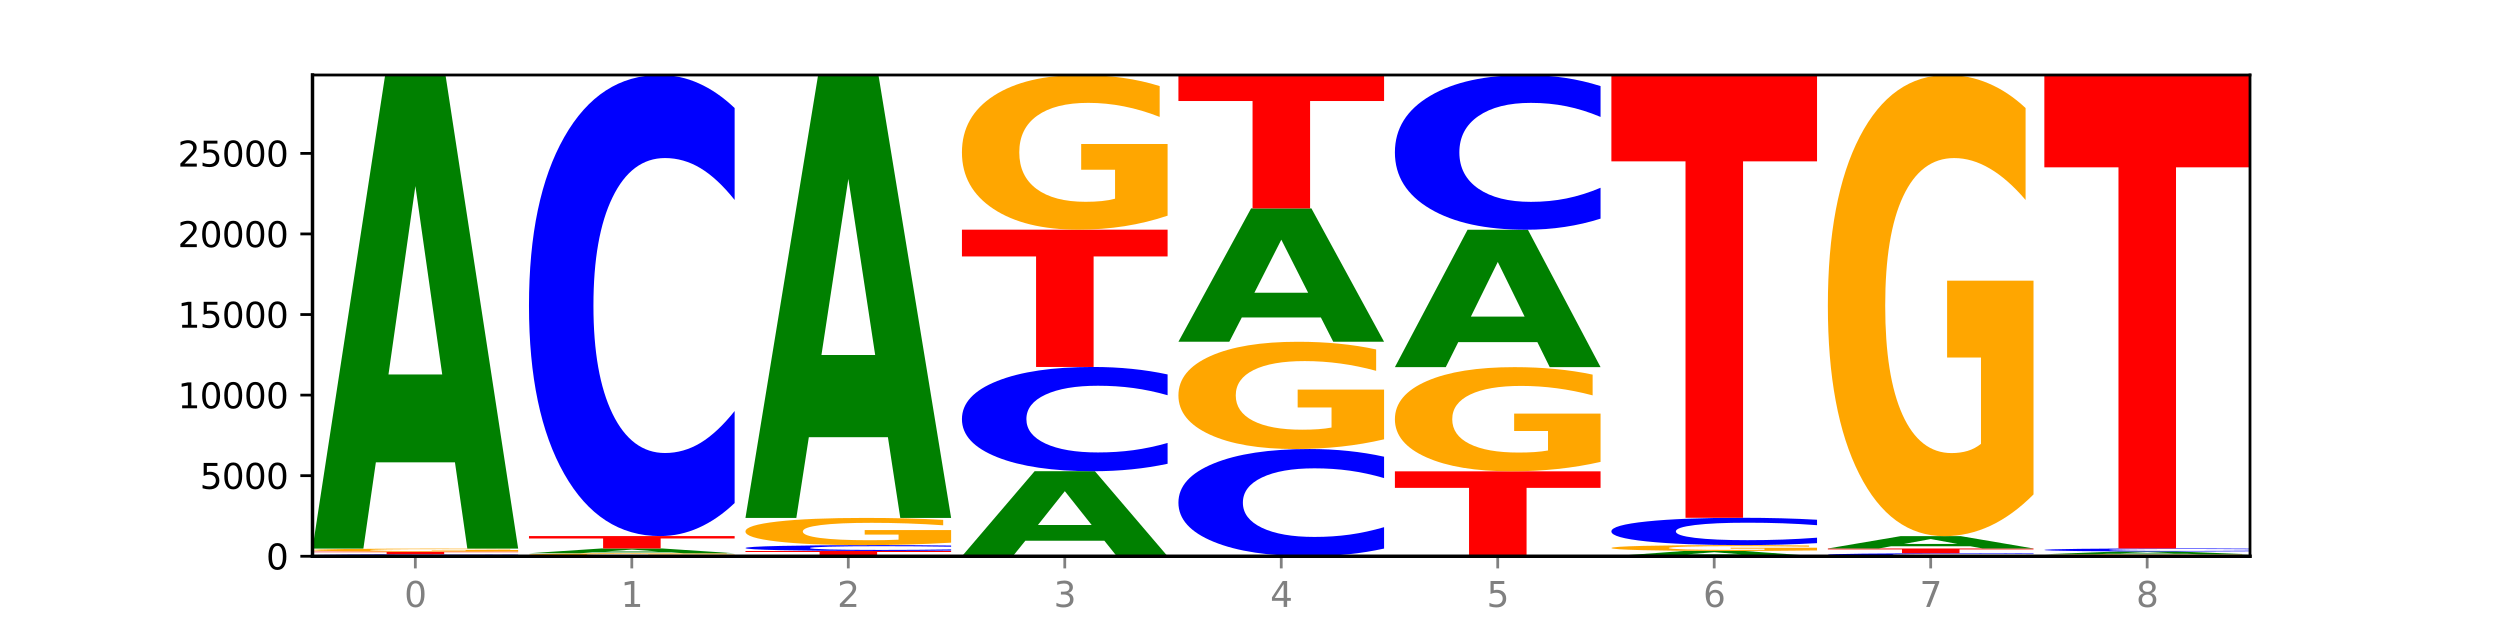
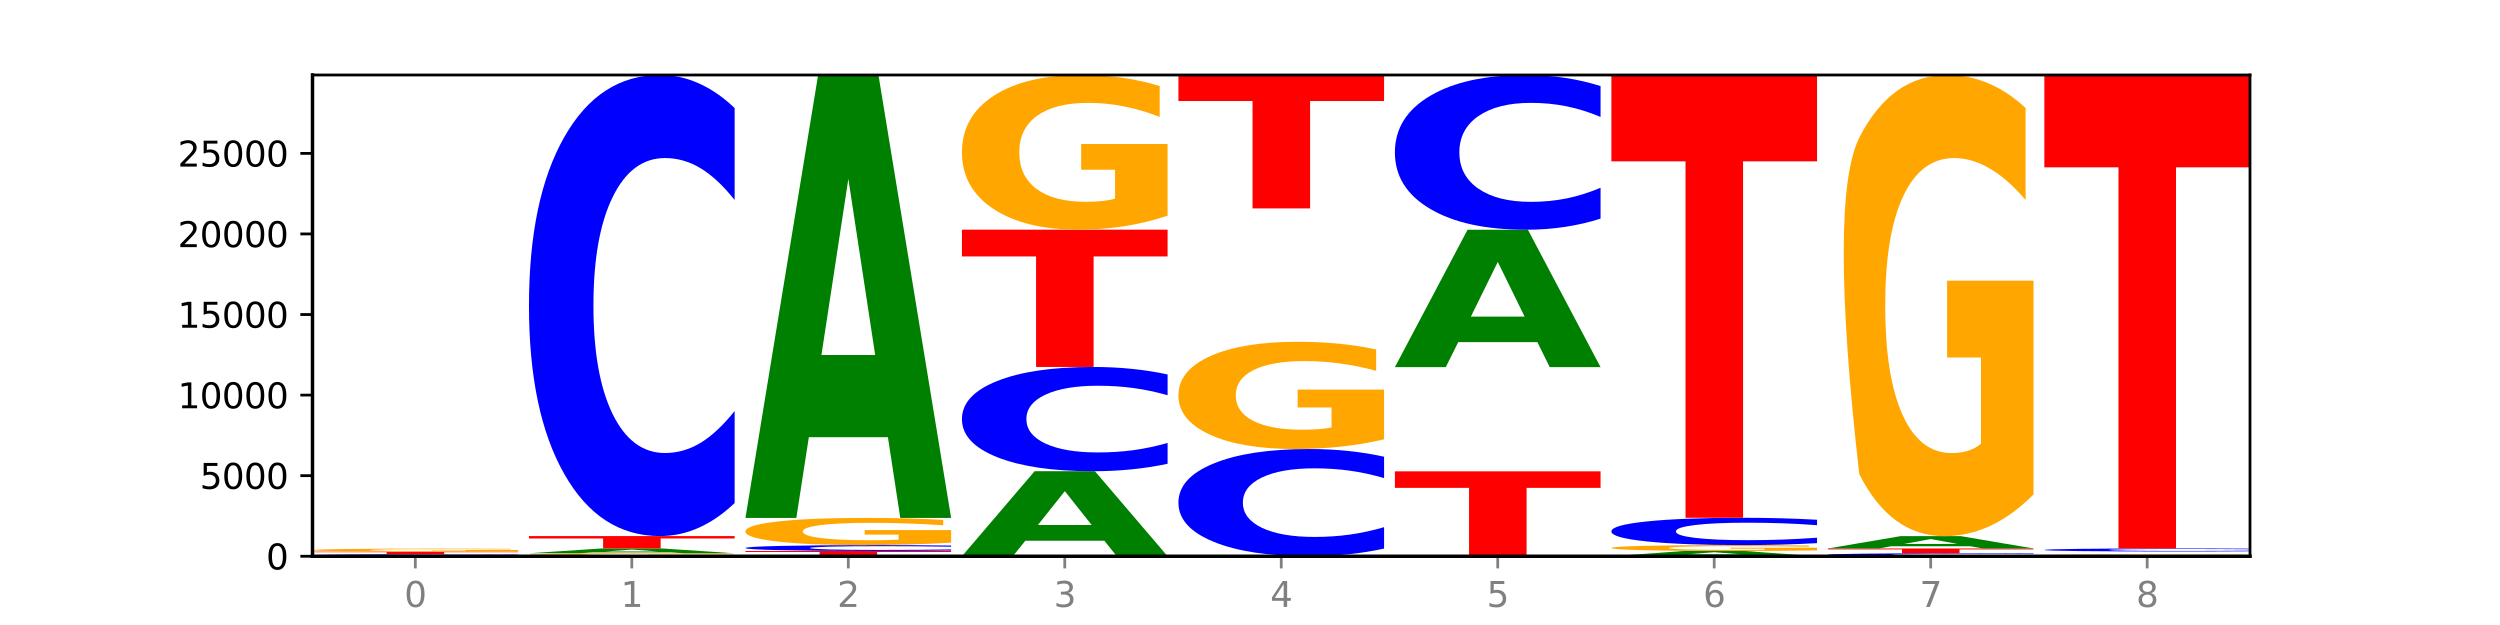
<svg xmlns="http://www.w3.org/2000/svg" xmlns:xlink="http://www.w3.org/1999/xlink" width="720pt" height="180pt" viewBox="0 0 720 180" version="1.1">
  <defs>
    <style type="text/css">*{stroke-linejoin: round; stroke-linecap: butt}</style>
  </defs>
  <g id="figure_1">
    <g id="patch_1">
      <path d="M 0 180  L 720 180  L 720 0  L 0 0  z " style="fill: #ffffff" />
    </g>
    <g id="axes_1">
      <g id="patch_2">
        <path d="M 90 160.2  L 648 160.2  L 648 21.6  L 90 21.6  z " style="fill: #ffffff" />
      </g>
      <g id="line2d_1">
        <path d="M 90 160.2  L 648 160.2  " clip-path="url(#pfe49b42ca8)" style="fill: none; stroke: #000000; stroke-width: 0.5; stroke-linecap: square" />
      </g>
      <g id="patch_3">
        <path d="M 149.229 160.16  Q 144.275 160.18 138.917 160.19  Q 133.56 160.2 127.725 160.2  Q 110.325 160.2 100.163 160.124  Q 90 160.049 90 159.919  Q 90 159.79 100.163 159.714  Q 110.325 159.638 127.725 159.638  Q 133.56 159.638 138.917 159.649  Q 144.275 159.659 149.229 159.679  L 149.229 159.791  Q 144.23 159.764 139.38 159.752  Q 134.53 159.74 129.173 159.74  Q 119.562 159.74 114.056 159.787  Q 108.564 159.835 108.564 159.919  Q 108.564 160.003 114.056 160.051  Q 119.562 160.099 129.173 160.099  Q 134.53 160.099 139.38 160.087  Q 144.23 160.074 149.229 160.048  L 149.229 160.16  z " clip-path="url(#pfe49b42ca8)" style="fill: #0000ff" />
      </g>
      <g id="patch_4">
        <path d="M 90 158.877  L 149.229 158.877  L 149.229 159.026  L 127.92 159.026  L 127.92 159.638  L 111.35 159.638  L 111.35 159.026  L 90 159.026  L 90 158.877  z " clip-path="url(#pfe49b42ca8)" style="fill: #ff0000" />
      </g>
      <g id="patch_5">
        <path d="M 149.229 158.798  Q 143.256 158.838 136.831 158.858  Q 130.406 158.877 123.557 158.877  Q 108.079 158.877 99.04 158.759  Q 90 158.641 90 158.439  Q 90 158.235 99.199 158.117  Q 108.411 158 124.433 158  Q 130.605 158 136.26 158.016  Q 141.928 158.032 146.946 158.063  L 146.946 158.238  Q 141.769 158.198 136.645 158.178  Q 131.521 158.158 126.371 158.158  Q 116.84 158.158 111.677 158.231  Q 106.513 158.304 106.513 158.439  Q 106.513 158.573 111.491 158.646  Q 116.469 158.719 125.628 158.719  Q 128.123 158.719 130.26 158.715  Q 132.397 158.711 134.097 158.702  L 134.097 158.538  L 124.34 158.538  L 124.34 158.391  L 149.229 158.391  L 149.229 158.798  z " clip-path="url(#pfe49b42ca8)" style="fill: #ffa600" />
      </g>
      <g id="patch_6">
-         <path d="M 131.028 133.152  L 108.249 133.152  L 104.653 158  L 90 158  L 110.926 21.6  L 128.303 21.6  L 149.229 158  L 134.588 158  L 131.028 133.152  z M 111.882 107.837  L 127.359 107.837  L 119.633 53.581  L 111.882 107.837  z " clip-path="url(#pfe49b42ca8)" style="fill: #008000" />
-       </g>
+         </g>
      <g id="patch_7">
        <path d="M 211.575 160.122  Q 205.602 160.161 199.177 160.181  Q 192.753 160.2 185.903 160.2  Q 170.426 160.2 161.386 160.084  Q 152.346 159.969 152.346 159.771  Q 152.346 159.571 161.545 159.456  Q 170.758 159.341 186.779 159.341  Q 192.952 159.341 198.607 159.357  Q 204.275 159.372 209.292 159.403  L 209.292 159.574  Q 204.115 159.535 198.992 159.516  Q 193.868 159.496 188.717 159.496  Q 179.187 159.496 174.023 159.567  Q 168.859 159.638 168.859 159.771  Q 168.859 159.902 173.837 159.974  Q 178.815 160.045 187.974 160.045  Q 190.47 160.045 192.607 160.041  Q 194.744 160.037 196.443 160.028  L 196.443 159.867  L 186.686 159.867  L 186.686 159.724  L 211.575 159.724  L 211.575 160.122  z " clip-path="url(#pfe49b42ca8)" style="fill: #ffa600" />
      </g>
      <g id="patch_8">
        <path d="M 193.374 159.089  L 170.596 159.089  L 166.999 159.341  L 152.346 159.341  L 173.272 157.954  L 190.65 157.954  L 211.575 159.341  L 196.935 159.341  L 193.374 159.089  z M 174.229 158.831  L 189.705 158.831  L 181.979 158.279  L 174.229 158.831  z " clip-path="url(#pfe49b42ca8)" style="fill: #008000" />
      </g>
      <g id="patch_9">
        <path d="M 152.346 154.389  L 211.575 154.389  L 211.575 155.085  L 190.267 155.085  L 190.267 157.954  L 173.696 157.954  L 173.696 155.085  L 152.346 155.085  L 152.346 154.389  z " clip-path="url(#pfe49b42ca8)" style="fill: #ff0000" />
      </g>
      <g id="patch_10">
        <path d="M 211.575 144.871  Q 206.621 149.589 201.264 151.976  Q 195.906 154.389 190.071 154.389  Q 172.671 154.389 162.509 136.505  Q 152.346 118.62 152.346 88.036  Q 152.346 57.342 162.509 39.484  Q 172.671 21.6 190.071 21.6  Q 195.906 21.6 201.264 24.014  Q 206.621 26.4 211.575 31.118  L 211.575 57.588  Q 206.576 51.334 201.726 48.427  Q 196.876 45.519 191.519 45.519  Q 181.909 45.519 176.402 56.848  Q 170.91 68.149 170.91 88.036  Q 170.91 107.84 176.402 119.169  Q 181.909 130.47 191.519 130.47  Q 196.876 130.47 201.726 127.563  Q 206.576 124.628 211.575 118.374  L 211.575 144.871  z " clip-path="url(#pfe49b42ca8)" style="fill: #0000ff" />
      </g>
      <g id="patch_11">
        <path d="M 214.693 158.682  L 273.922 158.682  L 273.922 158.978  L 252.613 158.978  L 252.613 160.2  L 236.043 160.2  L 236.043 158.978  L 214.693 158.978  L 214.693 158.682  z " clip-path="url(#pfe49b42ca8)" style="fill: #ff0000" />
      </g>
      <g id="patch_12">
        <path d="M 273.922 158.562  Q 268.967 158.621 263.61 158.652  Q 258.253 158.682 252.418 158.682  Q 235.018 158.682 224.855 158.455  Q 214.693 158.229 214.693 157.841  Q 214.693 157.451 224.855 157.225  Q 235.018 156.998 252.418 156.998  Q 258.253 156.998 263.61 157.028  Q 268.967 157.059 273.922 157.118  L 273.922 157.454  Q 268.923 157.375 264.073 157.338  Q 259.223 157.301 253.865 157.301  Q 244.255 157.301 238.748 157.445  Q 233.257 157.588 233.257 157.841  Q 233.257 158.092 238.748 158.236  Q 244.255 158.379 253.865 158.379  Q 259.223 158.379 264.073 158.342  Q 268.923 158.305 273.922 158.225  L 273.922 158.562  z " clip-path="url(#pfe49b42ca8)" style="fill: #0000ff" />
      </g>
      <g id="patch_13">
        <path d="M 273.922 156.288  Q 267.948 156.643 261.524 156.821  Q 255.099 156.998 248.25 156.998  Q 232.772 156.998 223.732 155.942  Q 214.693 154.886 214.693 153.081  Q 214.693 151.254 223.892 150.207  Q 233.104 149.159 249.126 149.159  Q 255.298 149.159 260.953 149.301  Q 266.621 149.442 271.639 149.721  L 271.639 151.283  Q 266.462 150.926 261.338 150.749  Q 256.214 150.571 251.064 150.571  Q 241.533 150.571 236.369 151.222  Q 231.206 151.871 231.206 153.081  Q 231.206 154.279 236.184 154.933  Q 241.161 155.586 250.32 155.586  Q 252.816 155.586 254.953 155.548  Q 257.09 155.51 258.789 155.429  L 258.789 153.962  L 249.033 153.962  L 249.033 152.655  L 273.922 152.655  L 273.922 156.288  z " clip-path="url(#pfe49b42ca8)" style="fill: #ffa600" />
      </g>
      <g id="patch_14">
        <path d="M 255.721 125.922  L 232.942 125.922  L 229.346 149.159  L 214.693 149.159  L 235.618 21.6  L 252.996 21.6  L 273.922 149.159  L 259.281 149.159  L 255.721 125.922  z M 236.575 102.247  L 252.051 102.247  L 244.325 51.508  L 236.575 102.247  z " clip-path="url(#pfe49b42ca8)" style="fill: #008000" />
      </g>
      <g id="patch_15">
        <path d="M 318.067 155.739  L 295.289 155.739  L 291.692 160.2  L 277.039 160.2  L 297.965 135.714  L 315.342 135.714  L 336.268 160.2  L 321.627 160.2  L 318.067 155.739  z M 298.922 151.195  L 314.398 151.195  L 306.672 141.455  L 298.922 151.195  z " clip-path="url(#pfe49b42ca8)" style="fill: #008000" />
      </g>
      <g id="patch_16">
        <path d="M 336.268 133.562  Q 331.314 134.628 325.956 135.168  Q 320.599 135.714 314.764 135.714  Q 297.364 135.714 287.202 131.67  Q 277.039 127.625 277.039 120.709  Q 277.039 113.769 287.202 109.731  Q 297.364 105.686 314.764 105.686  Q 320.599 105.686 325.956 106.232  Q 331.314 106.772 336.268 107.839  L 336.268 113.824  Q 331.269 112.41 326.419 111.753  Q 321.569 111.095 316.212 111.095  Q 306.601 111.095 301.095 113.657  Q 295.603 116.212 295.603 120.709  Q 295.603 125.188 301.095 127.75  Q 306.601 130.305 316.212 130.305  Q 321.569 130.305 326.419 129.648  Q 331.269 128.984 336.268 127.57  L 336.268 133.562  z " clip-path="url(#pfe49b42ca8)" style="fill: #0000ff" />
      </g>
      <g id="patch_17">
        <path d="M 277.039 66.145  L 336.268 66.145  L 336.268 73.856  L 314.959 73.856  L 314.959 105.686  L 298.389 105.686  L 298.389 73.856  L 277.039 73.856  L 277.039 66.145  z " clip-path="url(#pfe49b42ca8)" style="fill: #ff0000" />
      </g>
      <g id="patch_18">
        <path d="M 336.268 62.114  Q 330.295 64.13 323.87 65.142  Q 317.445 66.145 310.596 66.145  Q 295.118 66.145 286.079 60.145  Q 277.039 54.146 277.039 43.886  Q 277.039 33.507 286.238 27.553  Q 295.45 21.6 311.472 21.6  Q 317.645 21.6 323.299 22.41  Q 328.967 23.21 333.985 24.793  L 333.985 33.672  Q 328.808 31.639 323.684 30.636  Q 318.561 29.624 313.41 29.624  Q 303.879 29.624 298.716 33.323  Q 293.552 37.013 293.552 43.886  Q 293.552 50.695 298.53 54.413  Q 303.508 58.121 312.667 58.121  Q 315.162 58.121 317.299 57.909  Q 319.437 57.688 321.136 57.228  L 321.136 48.892  L 311.379 48.892  L 311.379 41.466  L 336.268 41.466  L 336.268 62.114  z " clip-path="url(#pfe49b42ca8)" style="fill: #ffa600" />
      </g>
      <g id="patch_19">
        <path d="M 398.615 157.986  Q 393.66 159.084 388.303 159.639  Q 382.945 160.2 377.111 160.2  Q 359.71 160.2 349.548 156.041  Q 339.385 151.882 339.385 144.769  Q 339.385 137.631 349.548 133.478  Q 359.71 129.319 377.111 129.319  Q 382.945 129.319 388.303 129.88  Q 393.66 130.435 398.615 131.532  L 398.615 137.688  Q 393.615 136.234 388.765 135.557  Q 383.915 134.881 378.558 134.881  Q 368.948 134.881 363.441 137.516  Q 357.95 140.144 357.95 144.769  Q 357.95 149.375 363.441 152.009  Q 368.948 154.637 378.558 154.637  Q 383.915 154.637 388.765 153.961  Q 393.615 153.279 398.615 151.824  L 398.615 157.986  z " clip-path="url(#pfe49b42ca8)" style="fill: #0000ff" />
      </g>
      <g id="patch_20">
        <path d="M 398.615 126.524  Q 392.641 127.921 386.217 128.623  Q 379.792 129.319 372.942 129.319  Q 357.465 129.319 348.425 125.158  Q 339.385 120.998 339.385 113.883  Q 339.385 106.685 348.584 102.556  Q 357.797 98.428 373.818 98.428  Q 379.991 98.428 385.646 98.989  Q 391.314 99.544 396.331 100.642  L 396.331 106.8  Q 391.154 105.39 386.031 104.694  Q 380.907 103.992 375.757 103.992  Q 366.226 103.992 361.062 106.557  Q 355.898 109.116 355.898 113.883  Q 355.898 118.605 360.876 121.183  Q 365.854 123.754 375.013 123.754  Q 377.509 123.754 379.646 123.607  Q 381.783 123.454 383.482 123.135  L 383.482 117.354  L 373.726 117.354  L 373.726 112.204  L 398.615 112.204  L 398.615 126.524  z " clip-path="url(#pfe49b42ca8)" style="fill: #ffa600" />
      </g>
      <g id="patch_21">
-         <path d="M 380.413 91.432  L 357.635 91.432  L 354.038 98.428  L 339.385 98.428  L 360.311 60.023  L 377.689 60.023  L 398.615 98.428  L 383.974 98.428  L 380.413 91.432  z M 361.268 84.304  L 376.744 84.304  L 369.018 69.028  L 361.268 84.304  z " clip-path="url(#pfe49b42ca8)" style="fill: #008000" />
-       </g>
+         </g>
      <g id="patch_22">
        <path d="M 339.385 21.6  L 398.615 21.6  L 398.615 29.094  L 377.306 29.094  L 377.306 60.023  L 360.735 60.023  L 360.735 29.094  L 339.385 29.094  L 339.385 21.6  z " clip-path="url(#pfe49b42ca8)" style="fill: #ff0000" />
      </g>
      <g id="patch_23">
        <path d="M 401.732 135.742  L 460.961 135.742  L 460.961 140.512  L 439.652 140.512  L 439.652 160.2  L 423.082 160.2  L 423.082 140.512  L 401.732 140.512  L 401.732 135.742  z " clip-path="url(#pfe49b42ca8)" style="fill: #ff0000" />
      </g>
      <g id="patch_24">
-         <path d="M 460.961 133.027  Q 454.988 134.384 448.563 135.066  Q 442.138 135.742 435.289 135.742  Q 419.811 135.742 410.772 131.701  Q 401.732 127.66 401.732 120.749  Q 401.732 113.758 410.931 109.747  Q 420.143 105.737 436.165 105.737  Q 442.337 105.737 447.992 106.283  Q 453.66 106.822 458.678 107.888  L 458.678 113.869  Q 453.501 112.499 448.377 111.824  Q 443.253 111.142 438.103 111.142  Q 428.572 111.142 423.408 113.634  Q 418.245 116.119 418.245 120.749  Q 418.245 125.335 423.223 127.839  Q 428.2 130.337 437.36 130.337  Q 439.855 130.337 441.992 130.195  Q 444.129 130.046 445.828 129.736  L 445.828 124.121  L 436.072 124.121  L 436.072 119.119  L 460.961 119.119  L 460.961 133.027  z " clip-path="url(#pfe49b42ca8)" style="fill: #ffa600" />
-       </g>
+         </g>
      <g id="patch_25">
        <path d="M 442.76 98.528  L 419.981 98.528  L 416.385 105.737  L 401.732 105.737  L 422.658 66.163  L 440.035 66.163  L 460.961 105.737  L 446.32 105.737  L 442.76 98.528  z M 423.614 91.183  L 439.091 91.183  L 431.365 75.442  L 423.614 91.183  z " clip-path="url(#pfe49b42ca8)" style="fill: #008000" />
      </g>
      <g id="patch_26">
        <path d="M 460.961 62.969  Q 456.006 64.552 450.649 65.353  Q 445.292 66.163 439.457 66.163  Q 422.057 66.163 411.894 60.161  Q 401.732 54.159 401.732 43.895  Q 401.732 33.595 411.894 27.602  Q 422.057 21.6 439.457 21.6  Q 445.292 21.6 450.649 22.41  Q 456.006 23.211 460.961 24.794  L 460.961 33.677  Q 455.962 31.579 451.112 30.603  Q 446.262 29.627 440.904 29.627  Q 431.294 29.627 425.788 33.429  Q 420.296 37.222 420.296 43.895  Q 420.296 50.542 425.788 54.344  Q 431.294 58.136 440.904 58.136  Q 446.262 58.136 451.112 57.16  Q 455.962 56.175 460.961 54.077  L 460.961 62.969  z " clip-path="url(#pfe49b42ca8)" style="fill: #0000ff" />
      </g>
      <g id="patch_27">
        <path d="M 505.106 159.923  L 482.328 159.923  L 478.731 160.2  L 464.078 160.2  L 485.004 158.678  L 502.382 158.678  L 523.307 160.2  L 508.667 160.2  L 505.106 159.923  z M 485.961 159.64  L 501.437 159.64  L 493.711 159.035  L 485.961 159.64  z " clip-path="url(#pfe49b42ca8)" style="fill: #008000" />
      </g>
      <g id="patch_28">
        <path d="M 523.307 158.525  Q 517.334 158.601 510.909 158.64  Q 504.485 158.678 497.635 158.678  Q 482.158 158.678 473.118 158.45  Q 464.078 158.223 464.078 157.834  Q 464.078 157.44 473.277 157.214  Q 482.489 156.988 498.511 156.988  Q 504.684 156.988 510.338 157.019  Q 516.007 157.049 521.024 157.109  L 521.024 157.446  Q 515.847 157.369 510.723 157.331  Q 505.6 157.293 500.449 157.293  Q 490.918 157.293 485.755 157.433  Q 480.591 157.573 480.591 157.834  Q 480.591 158.092 485.569 158.233  Q 490.547 158.373 499.706 158.373  Q 502.201 158.373 504.339 158.365  Q 506.476 158.357 508.175 158.34  L 508.175 158.023  L 498.418 158.023  L 498.418 157.742  L 523.307 157.742  L 523.307 158.525  z " clip-path="url(#pfe49b42ca8)" style="fill: #ffa600" />
      </g>
      <g id="patch_29">
        <path d="M 523.307 156.425  Q 518.353 156.704 512.996 156.845  Q 507.638 156.988 501.803 156.988  Q 484.403 156.988 474.241 155.929  Q 464.078 154.869 464.078 153.058  Q 464.078 151.239 474.241 150.181  Q 484.403 149.122 501.803 149.122  Q 507.638 149.122 512.996 149.265  Q 518.353 149.406 523.307 149.686  L 523.307 151.254  Q 518.308 150.883 513.458 150.711  Q 508.608 150.539 503.251 150.539  Q 493.641 150.539 488.134 151.21  Q 482.642 151.879 482.642 153.058  Q 482.642 154.231 488.134 154.902  Q 493.641 155.571 503.251 155.571  Q 508.608 155.571 513.458 155.399  Q 518.308 155.225 523.307 154.855  L 523.307 156.425  z " clip-path="url(#pfe49b42ca8)" style="fill: #0000ff" />
      </g>
      <g id="patch_30">
        <path d="M 464.078 21.6  L 523.307 21.6  L 523.307 46.47  L 501.999 46.47  L 501.999 149.122  L 485.428 149.122  L 485.428 46.47  L 464.078 46.47  L 464.078 21.6  z " clip-path="url(#pfe49b42ca8)" style="fill: #ff0000" />
      </g>
      <g id="patch_31">
        <path d="M 585.654 160.138  Q 580.699 160.169 575.342 160.184  Q 569.985 160.2 564.15 160.2  Q 546.75 160.2 536.587 160.084  Q 526.425 159.969 526.425 159.771  Q 526.425 159.573 536.587 159.457  Q 546.75 159.341 564.15 159.341  Q 569.985 159.341 575.342 159.357  Q 580.699 159.372 585.654 159.403  L 585.654 159.574  Q 580.654 159.534 575.805 159.515  Q 570.955 159.496 565.597 159.496  Q 555.987 159.496 550.48 159.569  Q 544.989 159.642 544.989 159.771  Q 544.989 159.899 550.48 159.972  Q 555.987 160.045 565.597 160.045  Q 570.955 160.045 575.805 160.027  Q 580.654 160.008 585.654 159.967  L 585.654 160.138  z " clip-path="url(#pfe49b42ca8)" style="fill: #0000ff" />
      </g>
      <g id="patch_32">
        <path d="M 526.425 157.963  L 585.654 157.963  L 585.654 158.232  L 564.345 158.232  L 564.345 159.341  L 547.775 159.341  L 547.775 158.232  L 526.425 158.232  L 526.425 157.963  z " clip-path="url(#pfe49b42ca8)" style="fill: #ff0000" />
      </g>
      <g id="patch_33">
        <path d="M 567.453 157.316  L 544.674 157.316  L 541.077 157.963  L 526.425 157.963  L 547.35 154.413  L 564.728 154.413  L 585.654 157.963  L 571.013 157.963  L 567.453 157.316  z M 548.307 156.657  L 563.783 156.657  L 556.057 155.245  L 548.307 156.657  z " clip-path="url(#pfe49b42ca8)" style="fill: #008000" />
      </g>
      <g id="patch_34">
-         <path d="M 585.654 142.396  Q 579.68 148.404 573.256 151.422  Q 566.831 154.413 559.982 154.413  Q 544.504 154.413 535.464 136.525  Q 526.425 118.637 526.425 88.047  Q 526.425 57.101 535.624 39.35  Q 544.836 21.6 560.858 21.6  Q 567.03 21.6 572.685 24.014  Q 578.353 26.401 583.37 31.12  L 583.37 57.595  Q 578.194 51.532 573.07 48.541  Q 567.946 45.523 562.796 45.523  Q 553.265 45.523 548.101 56.552  Q 542.938 67.554 542.938 88.047  Q 542.938 108.349 547.915 119.433  Q 552.893 130.489 562.052 130.489  Q 564.548 130.489 566.685 129.858  Q 568.822 129.2 570.521 127.828  L 570.521 102.972  L 560.765 102.972  L 560.765 80.832  L 585.654 80.832  L 585.654 142.396  z " clip-path="url(#pfe49b42ca8)" style="fill: #ffa600" />
+         <path d="M 585.654 142.396  Q 579.68 148.404 573.256 151.422  Q 566.831 154.413 559.982 154.413  Q 544.504 154.413 535.464 136.525  Q 526.425 57.101 535.624 39.35  Q 544.836 21.6 560.858 21.6  Q 567.03 21.6 572.685 24.014  Q 578.353 26.401 583.37 31.12  L 583.37 57.595  Q 578.194 51.532 573.07 48.541  Q 567.946 45.523 562.796 45.523  Q 553.265 45.523 548.101 56.552  Q 542.938 67.554 542.938 88.047  Q 542.938 108.349 547.915 119.433  Q 552.893 130.489 562.052 130.489  Q 564.548 130.489 566.685 129.858  Q 568.822 129.2 570.521 127.828  L 570.521 102.972  L 560.765 102.972  L 560.765 80.832  L 585.654 80.832  L 585.654 142.396  z " clip-path="url(#pfe49b42ca8)" style="fill: #ffa600" />
      </g>
      <g id="patch_35">
        <path d="M 648 160.149  Q 642.027 160.174 635.602 160.187  Q 629.177 160.2 622.328 160.2  Q 606.85 160.2 597.811 160.124  Q 588.771 160.047 588.771 159.917  Q 588.771 159.785 597.97 159.709  Q 607.182 159.634 623.204 159.634  Q 629.376 159.634 635.031 159.644  Q 640.699 159.654 645.717 159.674  L 645.717 159.787  Q 640.54 159.761 635.416 159.749  Q 630.292 159.736 625.142 159.736  Q 615.611 159.736 610.448 159.783  Q 605.284 159.83 605.284 159.917  Q 605.284 160.004 610.262 160.051  Q 615.24 160.098 624.399 160.098  Q 626.894 160.098 629.031 160.095  Q 631.168 160.093 632.868 160.087  L 632.868 159.981  L 623.111 159.981  L 623.111 159.886  L 648 159.886  L 648 160.149  z " clip-path="url(#pfe49b42ca8)" style="fill: #ffa600" />
      </g>
      <g id="patch_36">
-         <path d="M 629.799 159.488  L 607.02 159.488  L 603.424 159.634  L 588.771 159.634  L 609.697 158.831  L 627.074 158.831  L 648 159.634  L 633.359 159.634  L 629.799 159.488  z M 610.653 159.339  L 626.13 159.339  L 618.404 159.019  L 610.653 159.339  z " clip-path="url(#pfe49b42ca8)" style="fill: #008000" />
-       </g>
+         </g>
      <g id="patch_37">
        <path d="M 648 158.768  Q 643.046 158.799 637.688 158.815  Q 632.331 158.831 626.496 158.831  Q 609.096 158.831 598.933 158.712  Q 588.771 158.593 588.771 158.39  Q 588.771 158.186 598.933 158.068  Q 609.096 157.949 626.496 157.949  Q 632.331 157.949 637.688 157.965  Q 643.046 157.981 648 158.012  L 648 158.188  Q 643.001 158.147 638.151 158.127  Q 633.301 158.108 627.944 158.108  Q 618.333 158.108 612.827 158.183  Q 607.335 158.258 607.335 158.39  Q 607.335 158.522 612.827 158.597  Q 618.333 158.672 627.944 158.672  Q 633.301 158.672 638.151 158.653  Q 643.001 158.633 648 158.592  L 648 158.768  z " clip-path="url(#pfe49b42ca8)" style="fill: #0000ff" />
      </g>
      <g id="patch_38">
        <path d="M 588.771 21.6  L 648 21.6  L 648 48.192  L 626.691 48.192  L 626.691 157.949  L 610.121 157.949  L 610.121 48.192  L 588.771 48.192  L 588.771 21.6  z " clip-path="url(#pfe49b42ca8)" style="fill: #ff0000" />
      </g>
      <g id="matplotlib.axis_1">
        <g id="xtick_1">
          <g id="line2d_2">
            <defs>
              <path id="m161e5b669a" d="M 0 0  L 0 3.5  " style="stroke: #808080; stroke-width: 0.8" />
            </defs>
            <g>
              <use xlink:href="#m161e5b669a" x="119.615" y="160.2" style="fill: #808080; stroke: #808080; stroke-width: 0.8" />
            </g>
          </g>
          <g id="text_1">
            <g style="fill: #808080" transform="translate(116.433 174.798) scale(0.1 -0.1)">
              <defs>
                <path id="DejaVuSans-30" d="M 2034 4250  Q 1547 4250 1301 3770  Q 1056 3291 1056 2328  Q 1056 1369 1301 889  Q 1547 409 2034 409  Q 2525 409 2770 889  Q 3016 1369 3016 2328  Q 3016 3291 2770 3770  Q 2525 4250 2034 4250  z M 2034 4750  Q 2819 4750 3233 4129  Q 3647 3509 3647 2328  Q 3647 1150 3233 529  Q 2819 -91 2034 -91  Q 1250 -91 836 529  Q 422 1150 422 2328  Q 422 3509 836 4129  Q 1250 4750 2034 4750  z " transform="scale(0.016)" />
              </defs>
              <use xlink:href="#DejaVuSans-30" />
            </g>
          </g>
        </g>
        <g id="xtick_2">
          <g id="line2d_3">
            <g>
              <use xlink:href="#m161e5b669a" x="181.961" y="160.2" style="fill: #808080; stroke: #808080; stroke-width: 0.8" />
            </g>
          </g>
          <g id="text_2">
            <g style="fill: #808080" transform="translate(178.78 174.798) scale(0.1 -0.1)">
              <defs>
                <path id="DejaVuSans-31" d="M 794 531  L 1825 531  L 1825 4091  L 703 3866  L 703 4441  L 1819 4666  L 2450 4666  L 2450 531  L 3481 531  L 3481 0  L 794 0  L 794 531  z " transform="scale(0.016)" />
              </defs>
              <use xlink:href="#DejaVuSans-31" />
            </g>
          </g>
        </g>
        <g id="xtick_3">
          <g id="line2d_4">
            <g>
              <use xlink:href="#m161e5b669a" x="244.307" y="160.2" style="fill: #808080; stroke: #808080; stroke-width: 0.8" />
            </g>
          </g>
          <g id="text_3">
            <g style="fill: #808080" transform="translate(241.126 174.798) scale(0.1 -0.1)">
              <defs>
                <path id="DejaVuSans-32" d="M 1228 531  L 3431 531  L 3431 0  L 469 0  L 469 531  Q 828 903 1448 1529  Q 2069 2156 2228 2338  Q 2531 2678 2651 2914  Q 2772 3150 2772 3378  Q 2772 3750 2511 3984  Q 2250 4219 1831 4219  Q 1534 4219 1204 4116  Q 875 4013 500 3803  L 500 4441  Q 881 4594 1212 4672  Q 1544 4750 1819 4750  Q 2544 4750 2975 4387  Q 3406 4025 3406 3419  Q 3406 3131 3298 2873  Q 3191 2616 2906 2266  Q 2828 2175 2409 1742  Q 1991 1309 1228 531  z " transform="scale(0.016)" />
              </defs>
              <use xlink:href="#DejaVuSans-32" />
            </g>
          </g>
        </g>
        <g id="xtick_4">
          <g id="line2d_5">
            <g>
              <use xlink:href="#m161e5b669a" x="306.654" y="160.2" style="fill: #808080; stroke: #808080; stroke-width: 0.8" />
            </g>
          </g>
          <g id="text_4">
            <g style="fill: #808080" transform="translate(303.472 174.798) scale(0.1 -0.1)">
              <defs>
                <path id="DejaVuSans-33" d="M 2597 2516  Q 3050 2419 3304 2112  Q 3559 1806 3559 1356  Q 3559 666 3084 287  Q 2609 -91 1734 -91  Q 1441 -91 1130 -33  Q 819 25 488 141  L 488 750  Q 750 597 1062 519  Q 1375 441 1716 441  Q 2309 441 2620 675  Q 2931 909 2931 1356  Q 2931 1769 2642 2001  Q 2353 2234 1838 2234  L 1294 2234  L 1294 2753  L 1863 2753  Q 2328 2753 2575 2939  Q 2822 3125 2822 3475  Q 2822 3834 2567 4026  Q 2313 4219 1838 4219  Q 1578 4219 1281 4162  Q 984 4106 628 3988  L 628 4550  Q 988 4650 1302 4700  Q 1616 4750 1894 4750  Q 2613 4750 3031 4423  Q 3450 4097 3450 3541  Q 3450 3153 3228 2886  Q 3006 2619 2597 2516  z " transform="scale(0.016)" />
              </defs>
              <use xlink:href="#DejaVuSans-33" />
            </g>
          </g>
        </g>
        <g id="xtick_5">
          <g id="line2d_6">
            <g>
              <use xlink:href="#m161e5b669a" x="369" y="160.2" style="fill: #808080; stroke: #808080; stroke-width: 0.8" />
            </g>
          </g>
          <g id="text_5">
            <g style="fill: #808080" transform="translate(365.819 174.798) scale(0.1 -0.1)">
              <defs>
                <path id="DejaVuSans-34" d="M 2419 4116  L 825 1625  L 2419 1625  L 2419 4116  z M 2253 4666  L 3047 4666  L 3047 1625  L 3713 1625  L 3713 1100  L 3047 1100  L 3047 0  L 2419 0  L 2419 1100  L 313 1100  L 313 1709  L 2253 4666  z " transform="scale(0.016)" />
              </defs>
              <use xlink:href="#DejaVuSans-34" />
            </g>
          </g>
        </g>
        <g id="xtick_6">
          <g id="line2d_7">
            <g>
              <use xlink:href="#m161e5b669a" x="431.346" y="160.2" style="fill: #808080; stroke: #808080; stroke-width: 0.8" />
            </g>
          </g>
          <g id="text_6">
            <g style="fill: #808080" transform="translate(428.165 174.798) scale(0.1 -0.1)">
              <defs>
                <path id="DejaVuSans-35" d="M 691 4666  L 3169 4666  L 3169 4134  L 1269 4134  L 1269 2991  Q 1406 3038 1543 3061  Q 1681 3084 1819 3084  Q 2600 3084 3056 2656  Q 3513 2228 3513 1497  Q 3513 744 3044 326  Q 2575 -91 1722 -91  Q 1428 -91 1123 -41  Q 819 9 494 109  L 494 744  Q 775 591 1075 516  Q 1375 441 1709 441  Q 2250 441 2565 725  Q 2881 1009 2881 1497  Q 2881 1984 2565 2268  Q 2250 2553 1709 2553  Q 1456 2553 1204 2497  Q 953 2441 691 2322  L 691 4666  z " transform="scale(0.016)" />
              </defs>
              <use xlink:href="#DejaVuSans-35" />
            </g>
          </g>
        </g>
        <g id="xtick_7">
          <g id="line2d_8">
            <g>
              <use xlink:href="#m161e5b669a" x="493.693" y="160.2" style="fill: #808080; stroke: #808080; stroke-width: 0.8" />
            </g>
          </g>
          <g id="text_7">
            <g style="fill: #808080" transform="translate(490.511 174.798) scale(0.1 -0.1)">
              <defs>
                <path id="DejaVuSans-36" d="M 2113 2584  Q 1688 2584 1439 2293  Q 1191 2003 1191 1497  Q 1191 994 1439 701  Q 1688 409 2113 409  Q 2538 409 2786 701  Q 3034 994 3034 1497  Q 3034 2003 2786 2293  Q 2538 2584 2113 2584  z M 3366 4563  L 3366 3988  Q 3128 4100 2886 4159  Q 2644 4219 2406 4219  Q 1781 4219 1451 3797  Q 1122 3375 1075 2522  Q 1259 2794 1537 2939  Q 1816 3084 2150 3084  Q 2853 3084 3261 2657  Q 3669 2231 3669 1497  Q 3669 778 3244 343  Q 2819 -91 2113 -91  Q 1303 -91 875 529  Q 447 1150 447 2328  Q 447 3434 972 4092  Q 1497 4750 2381 4750  Q 2619 4750 2861 4703  Q 3103 4656 3366 4563  z " transform="scale(0.016)" />
              </defs>
              <use xlink:href="#DejaVuSans-36" />
            </g>
          </g>
        </g>
        <g id="xtick_8">
          <g id="line2d_9">
            <g>
              <use xlink:href="#m161e5b669a" x="556.039" y="160.2" style="fill: #808080; stroke: #808080; stroke-width: 0.8" />
            </g>
          </g>
          <g id="text_8">
            <g style="fill: #808080" transform="translate(552.858 174.798) scale(0.1 -0.1)">
              <defs>
                <path id="DejaVuSans-37" d="M 525 4666  L 3525 4666  L 3525 4397  L 1831 0  L 1172 0  L 2766 4134  L 525 4134  L 525 4666  z " transform="scale(0.016)" />
              </defs>
              <use xlink:href="#DejaVuSans-37" />
            </g>
          </g>
        </g>
        <g id="xtick_9">
          <g id="line2d_10">
            <g>
              <use xlink:href="#m161e5b669a" x="618.385" y="160.2" style="fill: #808080; stroke: #808080; stroke-width: 0.8" />
            </g>
          </g>
          <g id="text_9">
            <g style="fill: #808080" transform="translate(615.204 174.798) scale(0.1 -0.1)">
              <defs>
                <path id="DejaVuSans-38" d="M 2034 2216  Q 1584 2216 1326 1975  Q 1069 1734 1069 1313  Q 1069 891 1326 650  Q 1584 409 2034 409  Q 2484 409 2743 651  Q 3003 894 3003 1313  Q 3003 1734 2745 1975  Q 2488 2216 2034 2216  z M 1403 2484  Q 997 2584 770 2862  Q 544 3141 544 3541  Q 544 4100 942 4425  Q 1341 4750 2034 4750  Q 2731 4750 3128 4425  Q 3525 4100 3525 3541  Q 3525 3141 3298 2862  Q 3072 2584 2669 2484  Q 3125 2378 3379 2068  Q 3634 1759 3634 1313  Q 3634 634 3220 271  Q 2806 -91 2034 -91  Q 1263 -91 848 271  Q 434 634 434 1313  Q 434 1759 690 2068  Q 947 2378 1403 2484  z M 1172 3481  Q 1172 3119 1398 2916  Q 1625 2713 2034 2713  Q 2441 2713 2670 2916  Q 2900 3119 2900 3481  Q 2900 3844 2670 4047  Q 2441 4250 2034 4250  Q 1625 4250 1398 4047  Q 1172 3844 1172 3481  z " transform="scale(0.016)" />
              </defs>
              <use xlink:href="#DejaVuSans-38" />
            </g>
          </g>
        </g>
      </g>
      <g id="matplotlib.axis_2">
        <g id="ytick_1">
          <g id="line2d_11">
            <defs>
              <path id="m58c10203aa" d="M 0 0  L -3.5 0  " style="stroke: #000000; stroke-width: 0.8" />
            </defs>
            <g>
              <use xlink:href="#m58c10203aa" x="90" y="160.2" style="stroke: #000000; stroke-width: 0.8" />
            </g>
          </g>
          <g id="text_10">
            <g transform="translate(76.638 163.999) scale(0.1 -0.1)">
              <use xlink:href="#DejaVuSans-30" />
            </g>
          </g>
        </g>
        <g id="ytick_2">
          <g id="line2d_12">
            <g>
              <use xlink:href="#m58c10203aa" x="90" y="136.995" style="stroke: #000000; stroke-width: 0.8" />
            </g>
          </g>
          <g id="text_11">
            <g transform="translate(57.55 140.794) scale(0.1 -0.1)">
              <use xlink:href="#DejaVuSans-35" />
              <use xlink:href="#DejaVuSans-30" x="63.623" />
              <use xlink:href="#DejaVuSans-30" x="127.246" />
              <use xlink:href="#DejaVuSans-30" x="190.869" />
            </g>
          </g>
        </g>
        <g id="ytick_3">
          <g id="line2d_13">
            <g>
              <use xlink:href="#m58c10203aa" x="90" y="113.79" style="stroke: #000000; stroke-width: 0.8" />
            </g>
          </g>
          <g id="text_12">
            <g transform="translate(51.188 117.589) scale(0.1 -0.1)">
              <use xlink:href="#DejaVuSans-31" />
              <use xlink:href="#DejaVuSans-30" x="63.623" />
              <use xlink:href="#DejaVuSans-30" x="127.246" />
              <use xlink:href="#DejaVuSans-30" x="190.869" />
              <use xlink:href="#DejaVuSans-30" x="254.492" />
            </g>
          </g>
        </g>
        <g id="ytick_4">
          <g id="line2d_14">
            <g>
              <use xlink:href="#m58c10203aa" x="90" y="90.584" style="stroke: #000000; stroke-width: 0.8" />
            </g>
          </g>
          <g id="text_13">
            <g transform="translate(51.188 94.384) scale(0.1 -0.1)">
              <use xlink:href="#DejaVuSans-31" />
              <use xlink:href="#DejaVuSans-35" x="63.623" />
              <use xlink:href="#DejaVuSans-30" x="127.246" />
              <use xlink:href="#DejaVuSans-30" x="190.869" />
              <use xlink:href="#DejaVuSans-30" x="254.492" />
            </g>
          </g>
        </g>
        <g id="ytick_5">
          <g id="line2d_15">
            <g>
              <use xlink:href="#m58c10203aa" x="90" y="67.379" style="stroke: #000000; stroke-width: 0.8" />
            </g>
          </g>
          <g id="text_14">
            <g transform="translate(51.188 71.178) scale(0.1 -0.1)">
              <use xlink:href="#DejaVuSans-32" />
              <use xlink:href="#DejaVuSans-30" x="63.623" />
              <use xlink:href="#DejaVuSans-30" x="127.246" />
              <use xlink:href="#DejaVuSans-30" x="190.869" />
              <use xlink:href="#DejaVuSans-30" x="254.492" />
            </g>
          </g>
        </g>
        <g id="ytick_6">
          <g id="line2d_16">
            <g>
              <use xlink:href="#m58c10203aa" x="90" y="44.174" style="stroke: #000000; stroke-width: 0.8" />
            </g>
          </g>
          <g id="text_15">
            <g transform="translate(51.188 47.973) scale(0.1 -0.1)">
              <use xlink:href="#DejaVuSans-32" />
              <use xlink:href="#DejaVuSans-35" x="63.623" />
              <use xlink:href="#DejaVuSans-30" x="127.246" />
              <use xlink:href="#DejaVuSans-30" x="190.869" />
              <use xlink:href="#DejaVuSans-30" x="254.492" />
            </g>
          </g>
        </g>
      </g>
      <g id="patch_39">
        <path d="M 90 160.2  L 90 21.6  " style="fill: none; stroke: #000000; stroke-linejoin: miter; stroke-linecap: square" />
      </g>
      <g id="patch_40">
        <path d="M 648 160.2  L 648 21.6  " style="fill: none; stroke: #000000; stroke-width: 0.8; stroke-linejoin: miter; stroke-linecap: square" />
      </g>
      <g id="patch_41">
        <path d="M 90 160.2  L 648 160.2  " style="fill: none; stroke: #000000; stroke-linejoin: miter; stroke-linecap: square" />
      </g>
      <g id="patch_42">
        <path d="M 90 21.6  L 648 21.6  " style="fill: none; stroke: #000000; stroke-width: 0.8; stroke-linejoin: miter; stroke-linecap: square" />
      </g>
    </g>
  </g>
  <defs>
    <clipPath id="pfe49b42ca8">
      <rect x="90" y="21.6" width="558" height="138.6" />
    </clipPath>
  </defs>
</svg>